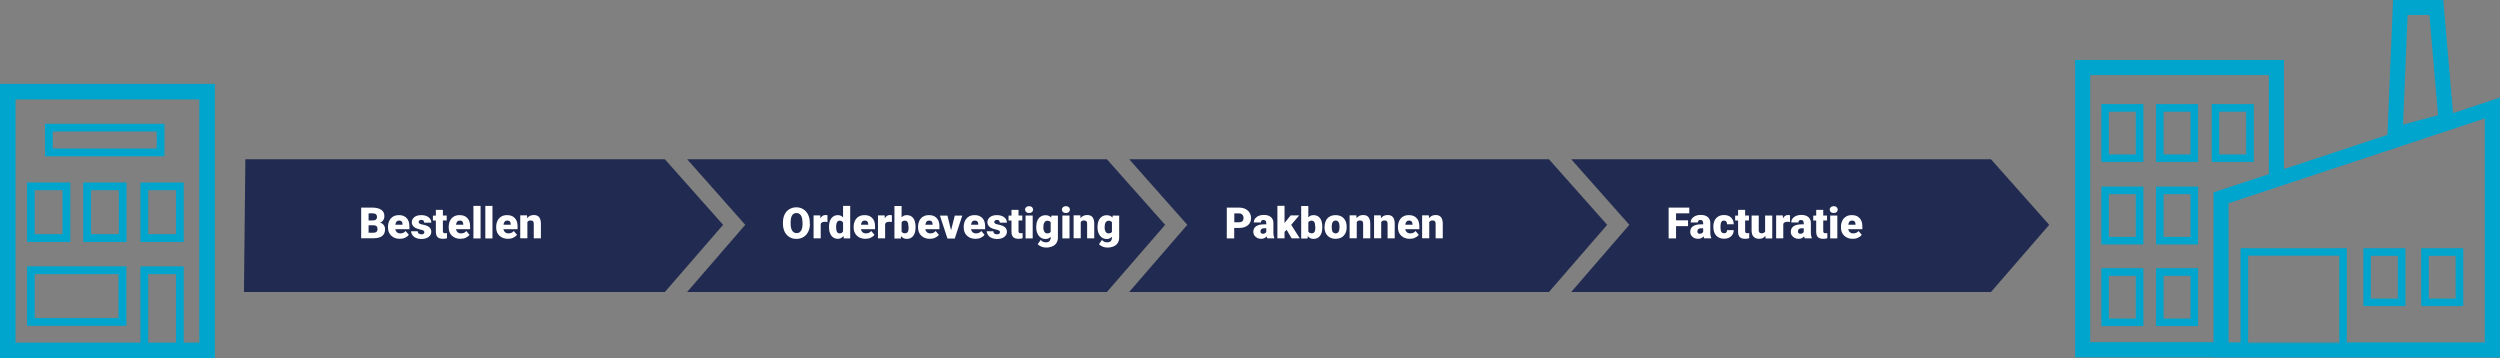
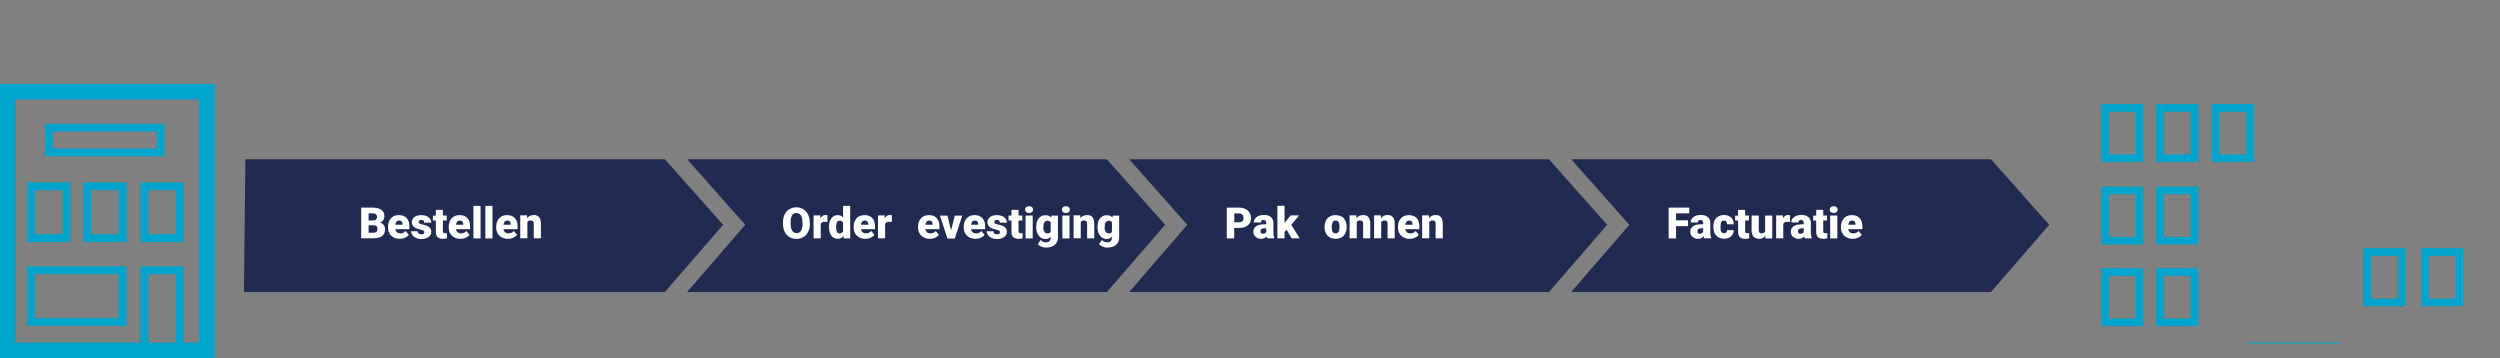
<svg xmlns="http://www.w3.org/2000/svg" id="Layer_2" viewBox="0 0 262.76 37.64">
  <rect x="0" y="0" width="262.76" height="37.64" fill="#808080" stroke="none" />
  <defs>
    <style>.cls-1{fill:#00a5ce;}.cls-2{fill:#fff;}.cls-3{fill:#212a50;}</style>
  </defs>
  <g id="Layer_2-2">
-     <path class="cls-1" d="m257.82,11.89l-1.02-11.89h-5.28l-.59,14.17-10.88,3.6V6.3h-21.95v31.26h14.55v.02h30.1V10.26l-4.93,1.63Zm-4.78-10.31h2.3l.91,10.53-3.68.98.48-11.5Zm-20.39,34.39h-12.96V7.89h18.78v10.41l-5.82,1.92v15.75Zm13.22.12h-9.58v-9.22h9.58v9.22Zm15.3-.1h-14.51v-9.9h-11.17v9.9h-1.26v-14.63l26.93-8.91v23.54Z" />
    <path class="cls-1" d="m225.28,17.02h-4.42v-6.08h4.42v6.08Zm-3.63-.79h2.83v-4.49h-2.83v4.49Z" />
    <path class="cls-1" d="m231.03,17.02h-4.42v-6.08h4.42v6.08Zm-3.63-.79h2.83v-4.49h-2.83v4.49Z" />
    <path class="cls-1" d="m236.88,17.02h-4.42v-6.08h4.42v6.08Zm-3.63-.79h2.83v-4.49h-2.83v4.49Z" />
    <path class="cls-1" d="m258.9,32.17h-4.42v-6.08h4.42v6.08Zm-3.63-.79h2.83v-4.49h-2.83v4.49Z" />
    <path class="cls-1" d="m252.82,32.17h-4.42v-6.08h4.42v6.08Zm-3.63-.79h2.83v-4.49h-2.83v4.49Z" />
    <path class="cls-1" d="m225.28,25.69h-4.42v-6.08h4.42v6.08Zm-3.63-.79h2.83v-4.49h-2.83v4.49Z" />
    <path class="cls-1" d="m231.03,25.69h-4.42v-6.08h4.42v6.08Zm-3.63-.79h2.83v-4.49h-2.83v4.49Z" />
    <path class="cls-1" d="m225.28,34.27h-4.42v-6.08h4.42v6.08Zm-3.63-.79h2.83v-4.49h-2.83v4.49Z" />
    <path class="cls-1" d="m231.03,34.27h-4.42v-6.08h4.42v6.08Zm-3.63-.79h2.83v-4.49h-2.83v4.49Z" />
    <path class="cls-1" d="m236.29,36v.1h9.58v-.1h-9.58Z" />
    <polygon class="cls-3" points="69.88 30.69 25.64 30.69 25.79 16.74 69.88 16.74 76 23.63 69.88 30.69" />
    <polygon class="cls-3" points="122.46 23.63 116.34 30.69 72.22 30.69 78.33 23.63 72.25 16.77 72.25 16.74 116.34 16.74 122.46 23.63" />
    <polygon class="cls-3" points="168.92 23.63 162.8 30.69 118.68 30.69 124.79 23.63 118.71 16.77 118.71 16.74 162.8 16.74 168.92 23.63" />
    <polygon class="cls-3" points="215.38 23.63 209.26 30.69 165.14 30.69 171.25 23.63 165.17 16.77 165.17 16.74 209.26 16.74 215.38 23.63" />
    <path class="cls-2" d="m37.96,25.06v-3.24h1.16c.42,0,.73.08.95.23.22.15.33.37.33.66,0,.17-.04.31-.12.43-.08.12-.19.21-.34.26.17.04.3.13.39.25.09.12.14.27.14.44,0,.32-.1.56-.3.71-.2.16-.5.24-.89.24h-1.31Zm.78-1.89h.41c.17,0,.29-.03.36-.09.07-.06.11-.15.11-.27,0-.14-.04-.24-.12-.3s-.21-.09-.38-.09h-.38v.75Zm0,.51v.78h.51c.14,0,.25-.03.32-.1.08-.06.11-.16.11-.27,0-.27-.13-.41-.4-.41h-.55Z" />
    <path class="cls-2" d="m42.02,25.1c-.37,0-.67-.11-.9-.33s-.34-.51-.34-.86v-.06c0-.25.05-.46.14-.65s.22-.33.4-.44.38-.15.62-.15c.34,0,.6.1.8.31.2.21.29.5.29.88v.29h-1.49c.03.13.09.24.18.32.09.08.21.12.35.12.24,0,.42-.08.56-.25l.34.4c-.09.13-.23.23-.4.31s-.36.11-.55.11Zm-.08-1.92c-.22,0-.35.15-.39.44h.76v-.06c0-.12-.03-.21-.09-.28-.06-.07-.15-.1-.27-.1Z" />
    <path class="cls-2" d="m44.6,24.38c0-.06-.03-.11-.1-.15-.07-.04-.19-.08-.38-.12-.19-.04-.34-.1-.46-.16s-.21-.15-.28-.25c-.06-.1-.1-.21-.1-.33,0-.22.09-.4.27-.55.18-.14.42-.21.72-.21.32,0,.57.07.77.22.19.14.29.33.29.57h-.75c0-.19-.1-.29-.3-.29-.08,0-.14.02-.2.07-.05.04-.08.1-.08.16s.03.12.1.16c.07.04.17.08.31.1.14.03.27.06.38.1.36.12.54.35.54.67,0,.22-.1.4-.29.54s-.45.21-.76.21c-.21,0-.39-.04-.55-.11s-.29-.17-.38-.3c-.09-.13-.14-.26-.14-.4h.7c0,.11.04.19.11.24.07.05.16.08.27.08.1,0,.18-.02.23-.06.05-.04.08-.1.08-.16Z" />
    <path class="cls-2" d="m46.55,22.05v.6h.4v.52h-.4v1.1c0,.09.02.15.05.19.03.04.1.05.19.05.07,0,.14,0,.19-.01v.54c-.13.04-.28.06-.42.06-.26,0-.45-.06-.57-.18-.12-.12-.18-.31-.18-.55v-1.19h-.31v-.52h.31v-.6h.75Z" />
    <path class="cls-2" d="m48.4,25.1c-.37,0-.67-.11-.9-.33s-.34-.51-.34-.86v-.06c0-.25.05-.46.14-.65s.22-.33.4-.44.38-.15.62-.15c.34,0,.6.1.8.31.2.21.29.5.29.88v.29h-1.49c.03.13.09.24.18.32.09.08.21.12.35.12.24,0,.42-.08.56-.25l.34.4c-.09.13-.23.23-.4.31s-.36.11-.55.11Zm-.08-1.92c-.22,0-.35.15-.39.44h.76v-.06c0-.12-.03-.21-.09-.28-.06-.07-.15-.1-.27-.1Z" />
    <path class="cls-2" d="m50.51,25.06h-.75v-3.42h.75v3.42Z" />
    <path class="cls-2" d="m51.76,25.06h-.75v-3.42h.75v3.42Z" />
    <path class="cls-2" d="m53.39,25.1c-.37,0-.67-.11-.9-.33s-.34-.51-.34-.86v-.06c0-.25.05-.46.14-.65s.22-.33.4-.44.38-.15.62-.15c.34,0,.6.1.8.31.2.21.29.5.29.88v.29h-1.49c.03.13.09.24.18.32.09.08.21.12.35.12.24,0,.42-.08.56-.25l.34.4c-.09.13-.23.23-.4.31s-.36.11-.55.11Zm-.08-1.92c-.22,0-.35.15-.39.44h.76v-.06c0-.12-.03-.21-.09-.28-.06-.07-.15-.1-.27-.1Z" />
    <path class="cls-2" d="m55.39,22.65l.02.28c.17-.22.4-.33.69-.33.25,0,.44.07.56.22.12.15.19.38.19.68v1.55h-.75v-1.52c0-.12-.02-.21-.07-.27-.05-.06-.14-.09-.27-.09-.15,0-.26.06-.33.17v1.7h-.75v-2.41h.7Z" />
    <path class="cls-2" d="m85.13,23.51c0,.32-.06.6-.18.84-.12.24-.28.43-.5.56-.22.13-.46.2-.74.2s-.52-.06-.73-.19c-.21-.13-.38-.31-.5-.54-.12-.24-.18-.51-.19-.81v-.18c0-.32.06-.6.17-.84.12-.24.28-.43.5-.56.22-.13.46-.2.74-.2s.52.07.73.2.38.32.5.56c.12.24.18.52.18.83v.15Zm-.79-.14c0-.32-.05-.57-.16-.73s-.26-.25-.46-.25c-.39,0-.6.29-.62.88v.24c0,.32.05.56.16.73s.26.26.47.26.35-.08.46-.25.16-.41.16-.72v-.15Z" />
    <path class="cls-2" d="m86.96,23.33l-.25-.02c-.24,0-.39.07-.45.22v1.52h-.75v-2.41h.7l.02.31c.13-.24.3-.35.53-.35.08,0,.15,0,.21.03v.7Z" />
    <path class="cls-2" d="m87.13,23.84c0-.38.08-.68.25-.9s.39-.33.69-.33c.21,0,.4.08.54.25v-1.22h.75v3.42h-.67l-.04-.26c-.15.2-.35.3-.59.3-.29,0-.51-.11-.68-.33-.17-.22-.25-.53-.25-.94Zm.75.05c0,.43.12.64.37.64.17,0,.28-.07.36-.21v-.92c-.07-.14-.19-.21-.35-.21-.23,0-.36.19-.38.56v.14Z" />
    <path class="cls-2" d="m90.96,25.1c-.37,0-.67-.11-.9-.33s-.34-.51-.34-.86v-.06c0-.25.05-.46.14-.65s.22-.33.4-.44.38-.15.62-.15c.34,0,.6.1.8.31.2.21.29.5.29.88v.29h-1.49c.03.13.09.24.18.32.09.08.21.12.35.12.24,0,.42-.08.56-.25l.34.4c-.09.13-.23.23-.4.31s-.36.11-.55.11Zm-.08-1.92c-.22,0-.35.15-.39.44h.76v-.06c0-.12-.03-.21-.09-.28-.06-.07-.15-.1-.27-.1Z" />
    <path class="cls-2" d="m93.73,23.33l-.25-.02c-.24,0-.39.07-.45.22v1.52h-.75v-2.41h.7l.02.31c.13-.24.3-.35.53-.35.08,0,.15,0,.21.03v.7Z" />
-     <path class="cls-2" d="m96.23,23.88c0,.39-.08.7-.24.91-.16.21-.39.32-.69.32-.24,0-.44-.1-.59-.29l-.03.25h-.67v-3.42h.75v1.2c.14-.16.32-.24.54-.24.3,0,.53.11.69.32.16.21.24.52.24.91v.04Zm-.75-.05c0-.23-.03-.4-.09-.49s-.16-.15-.28-.15c-.17,0-.29.06-.35.19v.95c.06.13.18.19.36.19s.29-.09.34-.26c.02-.08.04-.23.04-.44Z" />
    <path class="cls-2" d="m97.73,25.1c-.37,0-.67-.11-.9-.33s-.34-.51-.34-.86v-.06c0-.25.05-.46.14-.65s.22-.33.4-.44.38-.15.62-.15c.34,0,.6.1.8.31.2.21.29.5.29.88v.29h-1.49c.03.13.09.24.18.32.09.08.21.12.35.12.24,0,.42-.08.56-.25l.34.4c-.09.13-.23.23-.4.31s-.36.11-.55.11Zm-.08-1.92c-.22,0-.35.15-.39.44h.76v-.06c0-.12-.03-.21-.09-.28-.06-.07-.15-.1-.27-.1Z" />
    <path class="cls-2" d="m99.97,24.17l.38-1.51h.79l-.79,2.41h-.77l-.79-2.41h.79l.37,1.51Z" />
    <path class="cls-2" d="m102.53,25.1c-.37,0-.67-.11-.9-.33s-.34-.51-.34-.86v-.06c0-.25.05-.46.14-.65s.22-.33.4-.44.38-.15.62-.15c.34,0,.6.1.8.31.2.21.29.5.29.88v.29h-1.49c.03.13.09.24.18.32.09.08.21.12.35.12.24,0,.42-.08.56-.25l.34.4c-.09.13-.23.23-.4.31s-.36.11-.55.11Zm-.08-1.92c-.22,0-.35.15-.39.44h.76v-.06c0-.12-.03-.21-.09-.28-.06-.07-.15-.1-.27-.1Z" />
    <path class="cls-2" d="m105.1,24.38c0-.06-.03-.11-.1-.15-.07-.04-.19-.08-.38-.12-.19-.04-.34-.1-.46-.16s-.21-.15-.28-.25c-.06-.1-.1-.21-.1-.33,0-.22.09-.4.27-.55.18-.14.42-.21.72-.21.32,0,.57.07.77.22.19.14.29.33.29.57h-.75c0-.19-.1-.29-.3-.29-.08,0-.14.02-.2.07-.05.04-.08.1-.08.16s.03.12.1.16c.07.04.17.08.31.1.14.03.27.06.38.1.36.12.54.35.54.67,0,.22-.1.4-.29.54s-.45.21-.76.21c-.21,0-.39-.04-.55-.11s-.29-.17-.38-.3c-.09-.13-.14-.26-.14-.4h.7c0,.11.04.19.11.24.07.05.16.08.27.08.1,0,.18-.02.23-.06.05-.04.08-.1.08-.16Z" />
    <path class="cls-2" d="m107.05,22.05v.6h.4v.52h-.4v1.1c0,.09.02.15.05.19.03.04.1.05.19.05.07,0,.14,0,.19-.01v.54c-.13.04-.28.06-.42.06-.26,0-.45-.06-.57-.18-.12-.12-.18-.31-.18-.55v-1.19h-.31v-.52h.31v-.6h.75Z" />
    <path class="cls-2" d="m107.74,22.03c0-.11.04-.19.12-.26.08-.07.18-.1.3-.1s.22.03.3.1c.08.07.12.16.12.26s-.04.19-.12.26c-.08.07-.18.1-.3.1s-.22-.03-.3-.1c-.08-.07-.12-.16-.12-.26Zm.8,3.03h-.75v-2.41h.75v2.41Z" />
    <path class="cls-2" d="m108.91,23.84c0-.24.04-.46.12-.64.08-.19.19-.33.34-.43.15-.1.32-.15.52-.15.25,0,.45.08.59.25l.03-.21h.68v2.32c0,.21-.05.4-.15.55-.1.16-.24.28-.43.36-.19.08-.4.13-.65.13-.18,0-.35-.03-.51-.1s-.29-.15-.38-.26l.31-.44c.14.16.32.25.55.25.33,0,.5-.17.5-.51v-.08c-.14.16-.33.24-.54.24-.29,0-.53-.11-.71-.34s-.27-.53-.27-.9v-.03Zm.75.05c0,.2.04.35.11.47s.18.17.31.17c.16,0,.28-.05.35-.16v-1.01c-.07-.11-.19-.16-.35-.16-.13,0-.24.06-.31.18-.08.12-.11.29-.11.52Z" />
    <path class="cls-2" d="m111.61,22.03c0-.11.04-.19.12-.26.08-.07.18-.1.3-.1s.22.03.3.1c.08.07.12.16.12.26s-.04.19-.12.26c-.08.07-.18.1-.3.1s-.22-.03-.3-.1c-.08-.07-.12-.16-.12-.26Zm.8,3.03h-.75v-2.41h.75v2.41Z" />
    <path class="cls-2" d="m113.55,22.65l.02.28c.17-.22.4-.33.69-.33.25,0,.44.07.56.22.12.15.19.38.19.68v1.55h-.75v-1.52c0-.12-.02-.21-.07-.27-.05-.06-.14-.09-.27-.09-.15,0-.26.06-.33.17v1.7h-.75v-2.41h.7Z" />
    <path class="cls-2" d="m115.35,23.84c0-.24.04-.46.12-.64.08-.19.19-.33.34-.43.15-.1.32-.15.52-.15.25,0,.45.08.59.25l.03-.21h.68v2.32c0,.21-.05.4-.15.55-.1.16-.24.28-.43.36-.19.08-.4.13-.65.13-.18,0-.35-.03-.51-.1s-.29-.15-.38-.26l.31-.44c.14.16.32.25.55.25.33,0,.5-.17.5-.51v-.08c-.14.16-.33.24-.54.24-.29,0-.53-.11-.71-.34s-.27-.53-.27-.9v-.03Zm.75.05c0,.2.04.35.11.47s.18.17.31.17c.16,0,.28-.05.35-.16v-1.01c-.07-.11-.19-.16-.35-.16-.13,0-.24.06-.31.18-.08.12-.11.29-.11.52Z" />
    <path class="cls-2" d="m129.72,23.96v1.1h-.78v-3.24h1.29c.25,0,.47.05.66.14.19.09.34.22.44.39s.16.36.16.57c0,.32-.11.57-.34.76s-.54.28-.93.28h-.5Zm0-.6h.51c.15,0,.27-.04.35-.11.08-.08.12-.18.12-.32,0-.15-.04-.27-.12-.36s-.19-.14-.33-.14h-.52v.93Z" />
    <path class="cls-2" d="m133.2,25.06s-.05-.12-.07-.22c-.14.17-.33.26-.58.26-.23,0-.42-.07-.58-.21-.16-.14-.24-.31-.24-.52,0-.26.1-.46.29-.59.19-.13.47-.2.84-.2h.23v-.13c0-.22-.1-.33-.29-.33-.18,0-.27.09-.27.26h-.75c0-.23.1-.42.3-.57s.45-.22.76-.22.55.07.73.22c.18.15.27.36.27.62v1.07c0,.22.04.39.1.51v.04h-.75Zm-.47-.49c.09,0,.17-.02.23-.06.06-.04.11-.09.13-.14v-.38h-.22c-.26,0-.39.12-.39.35,0,.07.02.12.07.17.05.04.1.06.18.06Z" />
    <path class="cls-2" d="m135.22,24.16l-.21.21v.68h-.75v-3.42h.75v1.81l.08-.1.56-.7h.9l-.84.99.9,1.42h-.86l-.52-.9Z" />
-     <path class="cls-2" d="m138.98,23.88c0,.39-.08.7-.24.91s-.39.32-.69.32c-.24,0-.44-.1-.59-.29l-.03.25h-.67v-3.42h.75v1.2c.14-.16.32-.24.54-.24.3,0,.53.11.69.32s.24.52.24.91v.04Zm-.75-.05c0-.23-.03-.4-.09-.49s-.16-.15-.28-.15c-.17,0-.29.06-.35.19v.95c.06.13.18.19.36.19s.29-.09.34-.26c.02-.08.04-.23.04-.44Z" />
    <path class="cls-2" d="m139.22,23.83c0-.24.05-.45.14-.64.09-.19.23-.33.4-.43s.38-.15.62-.15c.36,0,.64.11.85.33.21.22.31.53.31.91v.03c0,.38-.1.67-.31.89s-.49.33-.85.33-.62-.1-.83-.31c-.21-.21-.32-.48-.34-.84v-.13Zm.75.05c0,.22.03.39.1.49.07.1.17.16.31.16.27,0,.4-.21.41-.62v-.08c0-.43-.14-.65-.41-.65-.25,0-.39.19-.41.56v.14Z" />
    <path class="cls-2" d="m142.56,22.65l.02.28c.17-.22.4-.33.69-.33.25,0,.44.07.56.22.12.15.19.38.19.68v1.55h-.75v-1.52c0-.12-.02-.21-.07-.27-.05-.06-.14-.09-.27-.09-.15,0-.26.06-.33.17v1.7h-.75v-2.41h.7Z" />
    <path class="cls-2" d="m145.13,22.65l.02.28c.17-.22.4-.33.69-.33.25,0,.44.07.56.22.12.15.19.38.19.68v1.55h-.75v-1.52c0-.12-.02-.21-.07-.27-.05-.06-.14-.09-.27-.09-.15,0-.26.06-.33.17v1.7h-.75v-2.41h.7Z" />
    <path class="cls-2" d="m148.17,25.1c-.37,0-.67-.11-.9-.33s-.34-.51-.34-.86v-.06c0-.25.05-.46.14-.65.09-.19.22-.33.4-.44s.38-.15.62-.15c.34,0,.6.1.8.31.2.21.29.5.29.88v.29h-1.49c.03.13.09.24.18.32.09.08.21.12.35.12.24,0,.42-.08.56-.25l.34.4c-.09.13-.23.23-.4.31-.17.08-.36.11-.55.11Zm-.08-1.92c-.22,0-.35.15-.39.44h.76v-.06c0-.12-.03-.21-.09-.28-.06-.07-.15-.1-.27-.1Z" />
    <path class="cls-2" d="m150.18,22.65l.02.28c.17-.22.4-.33.69-.33.25,0,.44.07.56.22.12.15.19.38.19.68v1.55h-.75v-1.52c0-.12-.02-.21-.07-.27-.05-.06-.14-.09-.27-.09-.15,0-.26.06-.33.17v1.7h-.75v-2.41h.7Z" />
    <path class="cls-2" d="m177.42,23.77h-1.26v1.29h-.78v-3.24h2.17v.6h-1.39v.74h1.26v.6Z" />
    <path class="cls-2" d="m179.12,25.06s-.05-.12-.07-.22c-.14.17-.33.26-.58.26-.23,0-.42-.07-.58-.21-.16-.14-.24-.31-.24-.52,0-.26.1-.46.29-.59.19-.13.47-.2.84-.2h.23v-.13c0-.22-.1-.33-.29-.33-.18,0-.27.09-.27.26h-.75c0-.23.1-.42.3-.57.2-.15.45-.22.76-.22s.55.07.73.22c.18.15.27.36.27.62v1.07c0,.22.04.39.1.51v.04h-.75Zm-.47-.49c.09,0,.17-.02.23-.06s.11-.09.13-.14v-.38h-.22c-.26,0-.39.12-.39.35,0,.07.02.12.07.17.05.04.1.06.18.06Z" />
    <path class="cls-2" d="m181.2,24.52c.11,0,.19-.03.24-.09.06-.06.09-.14.08-.24h.7c0,.26-.09.48-.28.65s-.43.25-.73.25c-.35,0-.63-.11-.83-.33-.2-.22-.3-.52-.3-.91v-.03c0-.24.04-.46.13-.64.09-.19.22-.33.39-.43s.37-.15.6-.15c.31,0,.56.09.74.26.18.17.28.41.28.71h-.7c0-.12-.03-.22-.09-.29s-.14-.1-.24-.1c-.19,0-.31.12-.34.37-.01.08-.02.19-.02.32,0,.24.03.41.09.5.06.09.15.14.28.14Z" />
    <path class="cls-2" d="m183.42,22.05v.6h.4v.52h-.4v1.1c0,.09.02.15.05.19.03.04.1.05.19.05.07,0,.14,0,.19-.01v.54c-.13.04-.28.06-.42.06-.26,0-.45-.06-.57-.18-.12-.12-.18-.31-.18-.55v-1.19h-.31v-.52h.31v-.6h.75Z" />
    <path class="cls-2" d="m185.54,24.8c-.16.2-.37.3-.64.3s-.46-.08-.6-.23c-.14-.15-.2-.37-.2-.66v-1.56h.75v1.56c0,.21.1.31.3.31.17,0,.29-.06.37-.18v-1.69h.75v2.41h-.7l-.02-.26Z" />
    <path class="cls-2" d="m188.13,23.33l-.25-.02c-.24,0-.39.07-.45.22v1.52h-.75v-2.41h.7l.02.31c.13-.24.3-.35.53-.35.08,0,.15,0,.21.03v.7Z" />
    <path class="cls-2" d="m189.69,25.06s-.05-.12-.07-.22c-.14.17-.33.26-.58.26-.23,0-.42-.07-.58-.21s-.24-.31-.24-.52c0-.26.1-.46.29-.59.19-.13.47-.2.84-.2h.23v-.13c0-.22-.1-.33-.29-.33-.18,0-.27.09-.27.26h-.75c0-.23.1-.42.3-.57.2-.15.45-.22.76-.22s.55.07.73.22c.18.15.27.36.27.62v1.07c0,.22.04.39.1.51v.04h-.75Zm-.47-.49c.09,0,.17-.02.23-.06.06-.04.11-.09.13-.14v-.38h-.22c-.26,0-.39.12-.39.35,0,.07.02.12.07.17.05.04.1.06.18.06Z" />
    <path class="cls-2" d="m191.63,22.05v.6h.4v.52h-.4v1.1c0,.09.02.15.05.19.03.04.1.05.19.05.07,0,.14,0,.19-.01v.54c-.13.04-.28.06-.42.06-.26,0-.45-.06-.57-.18-.12-.12-.18-.31-.18-.55v-1.19h-.31v-.52h.31v-.6h.75Z" />
    <path class="cls-2" d="m192.31,22.03c0-.11.04-.19.12-.26.08-.07.18-.1.3-.1s.22.03.3.1c.08.07.12.16.12.26s-.04.19-.12.26c-.08.07-.18.1-.3.1s-.22-.03-.3-.1c-.08-.07-.12-.16-.12-.26Zm.8,3.03h-.75v-2.41h.75v2.41Z" />
    <path class="cls-2" d="m194.73,25.1c-.37,0-.67-.11-.9-.33s-.34-.51-.34-.86v-.06c0-.25.05-.46.14-.65.09-.19.22-.33.4-.44s.38-.15.62-.15c.34,0,.6.1.8.31.2.21.29.5.29.88v.29h-1.49c.03.13.09.24.18.32.09.08.21.12.35.12.24,0,.42-.08.56-.25l.34.4c-.09.13-.23.23-.4.31-.17.08-.36.11-.55.11Zm-.08-1.92c-.22,0-.35.15-.39.44h.76v-.06c0-.12-.03-.21-.09-.28-.06-.07-.15-.1-.27-.1Z" />
    <path class="cls-1" d="m0,8.82v28.82h22.58V8.82H0Zm18.5,27.19h-2.92v-7.2h2.92v7.2Zm2.45,0h-1.64v-8.01h-4.55v8.01H1.63V10.45h19.32v25.56Z" />
    <path class="cls-1" d="m17.28,16.43H4.73v-3.42h12.55v3.42Zm-11.73-.82h10.92v-1.79H5.55v1.79Z" />
    <path class="cls-1" d="m7.38,25.43H2.84v-6.25h4.55v6.25Zm-3.73-.82h2.92v-4.62h-2.92v4.62Z" />
    <path class="cls-1" d="m13.3,25.43h-4.55v-6.25h4.55v6.25Zm-3.73-.82h2.92v-4.62h-2.92v4.62Z" />
    <path class="cls-1" d="m19.31,25.43h-4.55v-6.25h4.55v6.25Zm-3.73-.82h2.92v-4.62h-2.92v4.62Z" />
    <path class="cls-1" d="m2.84,27.99v6.25h10.44v-6.25H2.84Zm9.62,5.44H3.65v-4.62h8.8v4.62Z" />
  </g>
</svg>